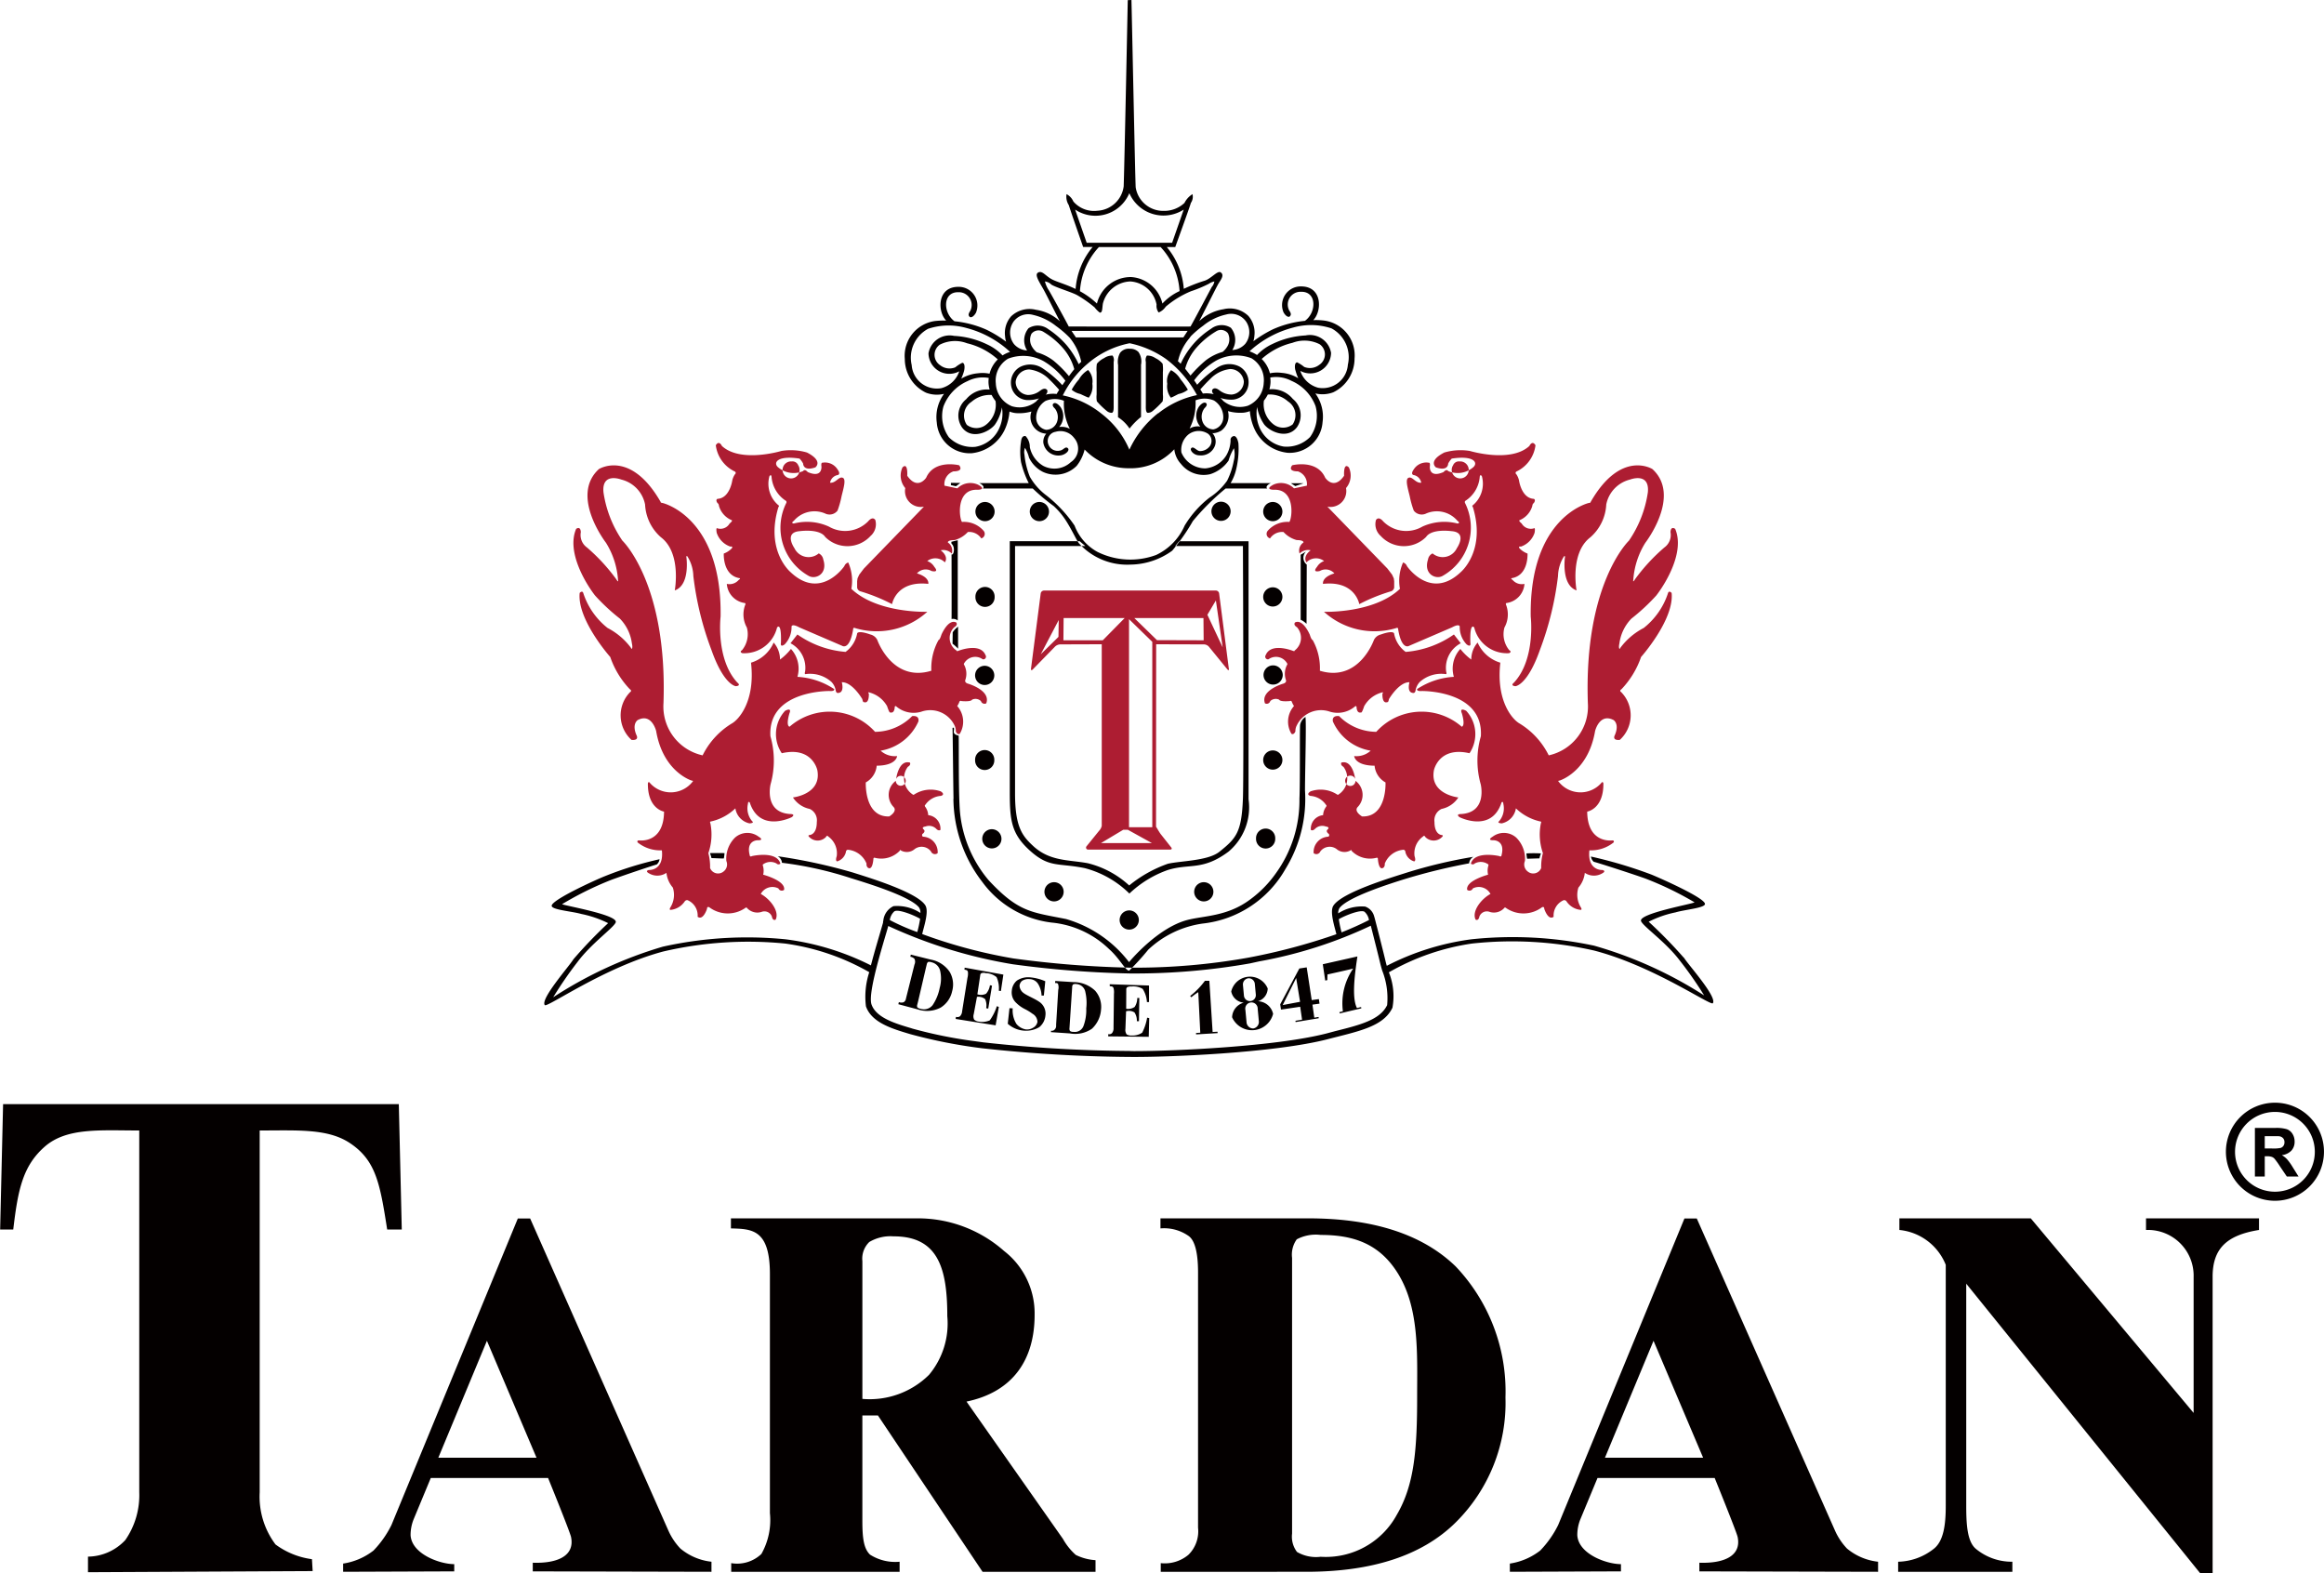
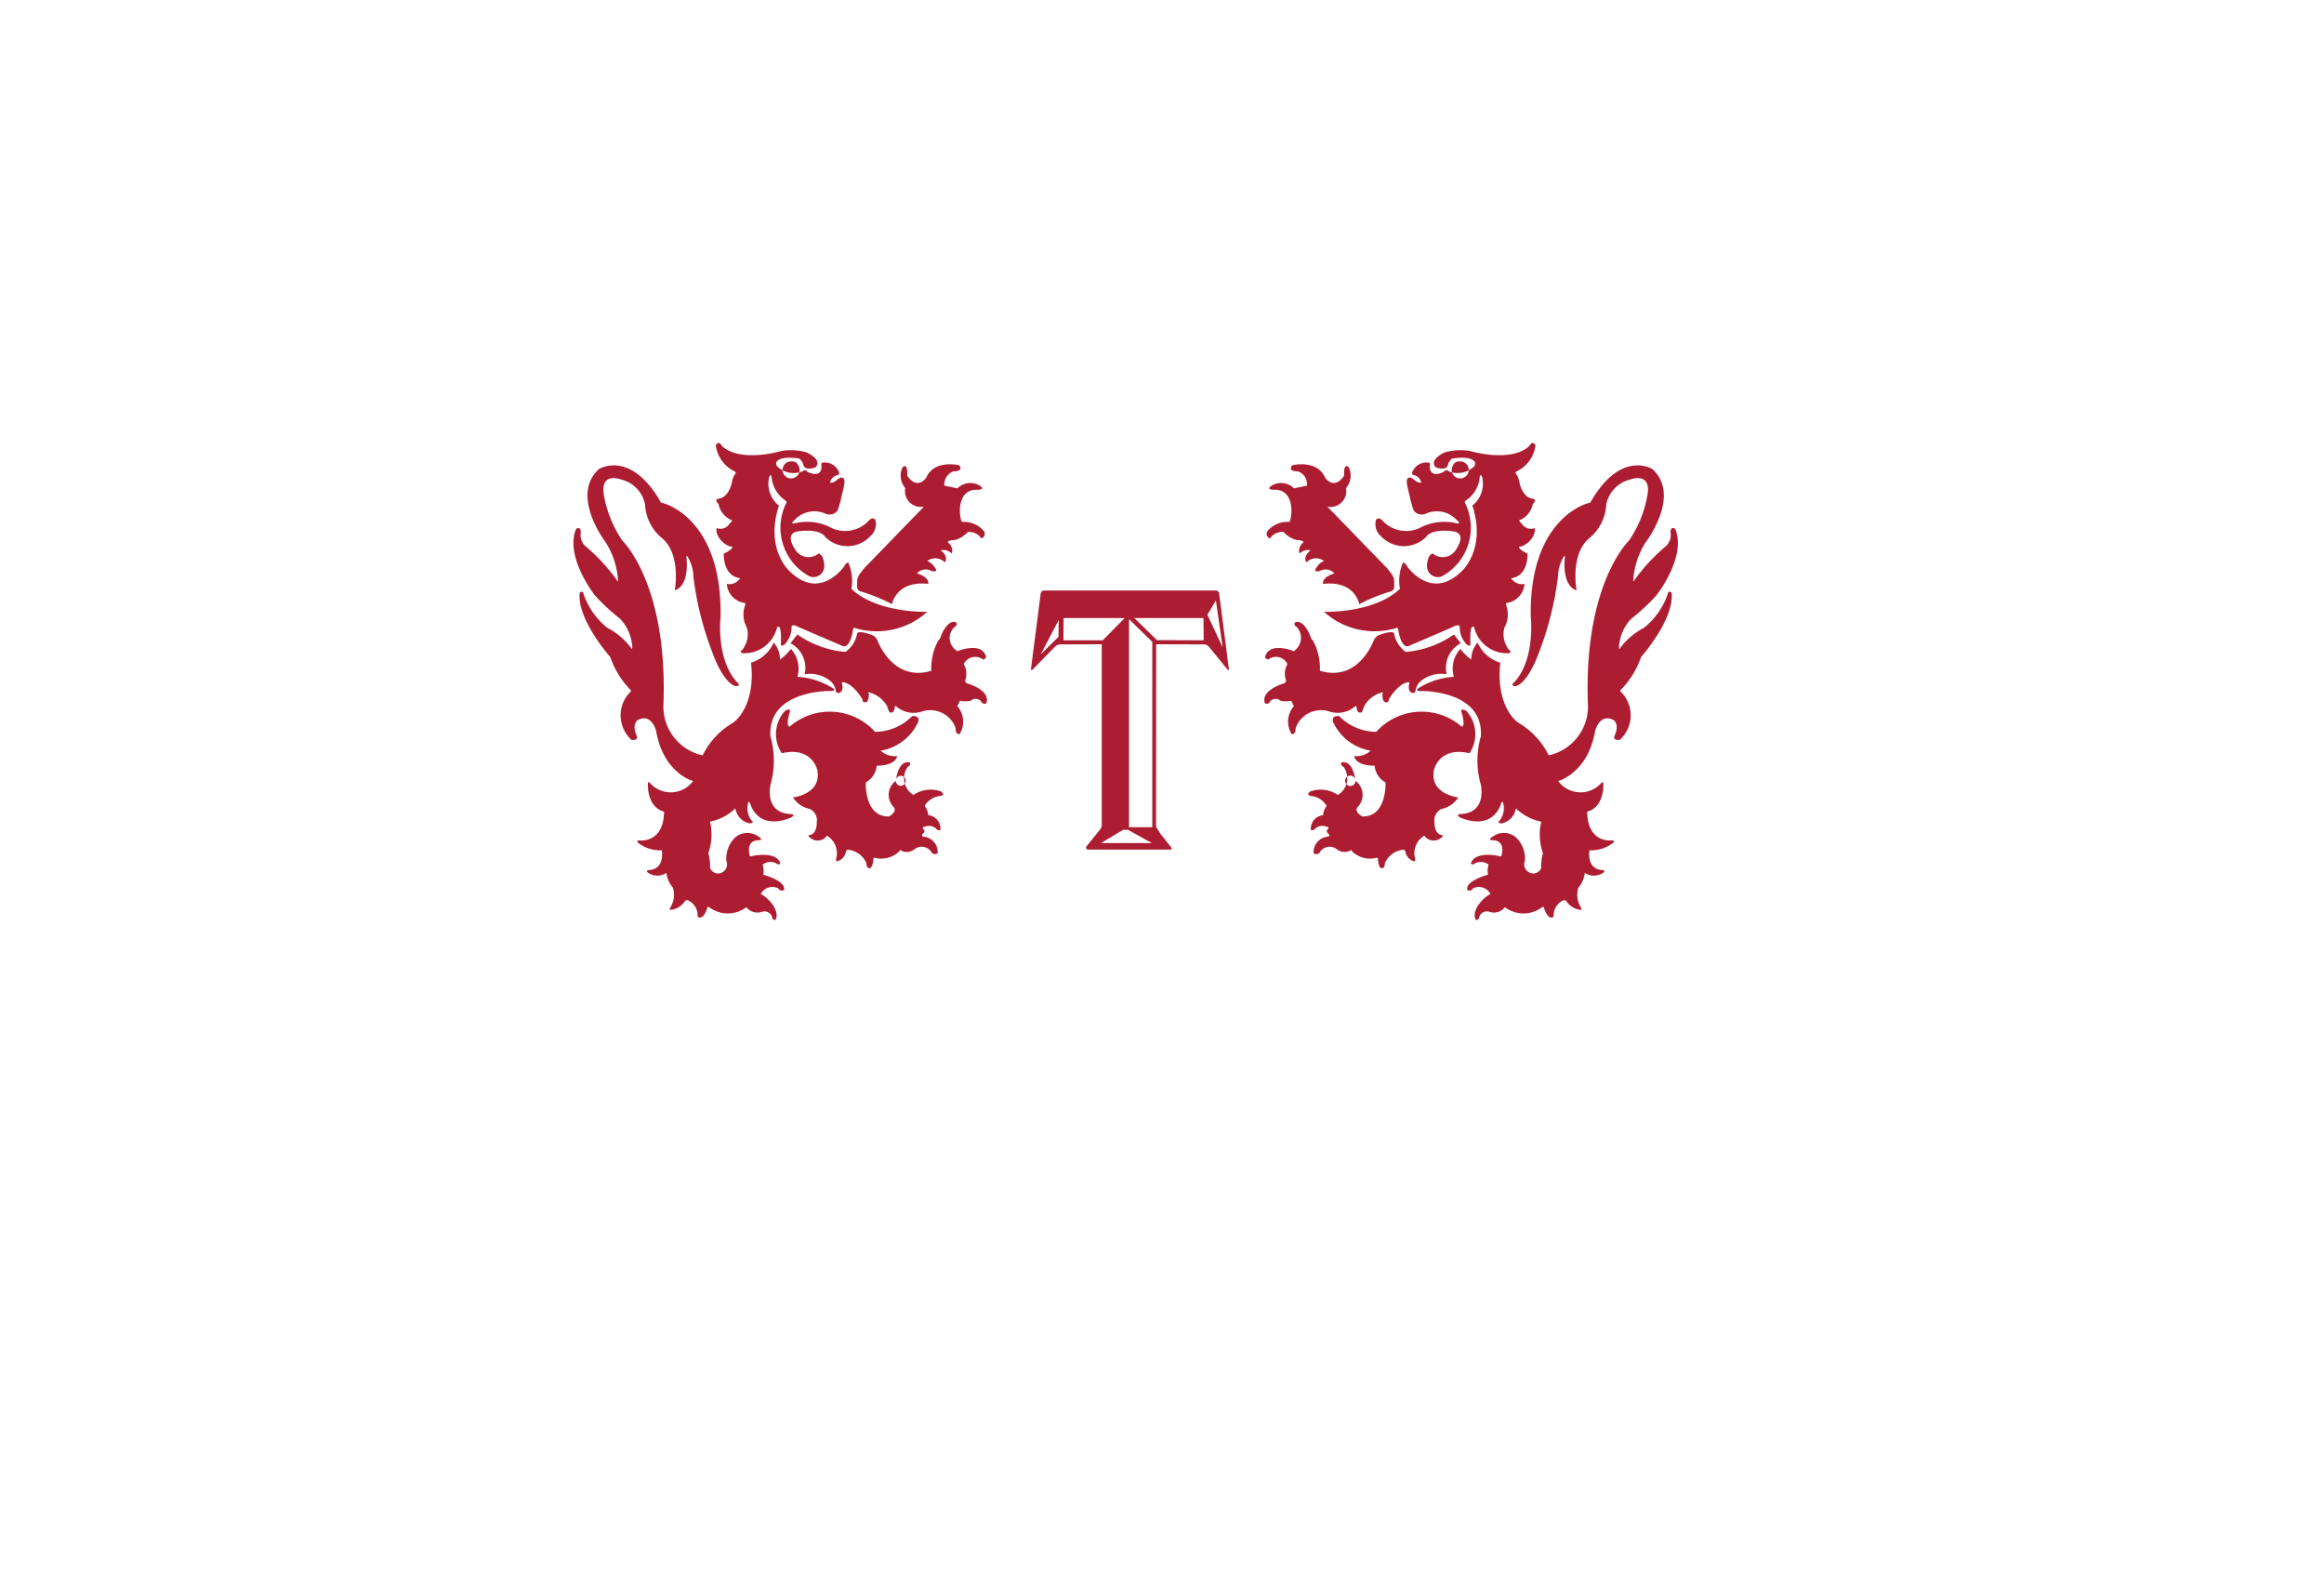
<svg xmlns="http://www.w3.org/2000/svg" id="logo_b02.svg" width="164" height="111" viewBox="0 0 164 111">
  <defs>
    <style>
      .cls-1 {
        fill: #040000;
      }

      .cls-1, .cls-2 {
        fill-rule: evenodd;
      }

      .cls-2 {
        fill: #ad1d32;
      }
    </style>
  </defs>
-   <path id="logo" class="cls-1" d="M347.783,1236.11a1.781,1.781,0,0,0-.643.66,4.189,4.189,0,0,0-.513.73,1.414,1.414,0,0,0,.605.3c0.138,0.06.476,0.23,0.6,0.26a1.313,1.313,0,0,0,.253-0.98,1.155,1.155,0,0,0-.3-0.97m1.731-1.02a1.013,1.013,0,0,0-.6.18,1.484,1.484,0,0,0-.512.4,2.534,2.534,0,0,0-.017.59v1.58a1.641,1.641,0,0,0,.017.48,5.712,5.712,0,0,0,.69.67,0.534,0.534,0,0,0,.356.14c0.166-.01.139-0.41,0.139-0.57v-3.03a0.543,0.543,0,0,0-.076-0.44m4.8,1.68a1.758,1.758,0,0,0-.674-0.65,1.139,1.139,0,0,0-.268.96,1.313,1.313,0,0,0,.253.98c0.12-.03.413-0.2,0.55-0.26a1.6,1.6,0,0,0,.652-0.3,5.716,5.716,0,0,0-.513-0.73m-1.266-1.1a1.48,1.48,0,0,0-.511-0.4,1.013,1.013,0,0,0-.6-0.18,0.542,0.542,0,0,0-.077.44v3.03c0,0.16-.026.56,0.14,0.57a0.534,0.534,0,0,0,.356-0.14,5.629,5.629,0,0,0,.689-0.67,1.6,1.6,0,0,0,.018-0.48v-1.58a2.518,2.518,0,0,0-.018-0.59m-1.522.06a1.174,1.174,0,0,0-.182-0.89,0.8,0.8,0,0,0-.6-0.23,0.77,0.77,0,0,0-.7.29,1.3,1.3,0,0,0-.138.86c0,0.23,0,3.64-.007,3.68a2.735,2.735,0,0,1,.815.8,4.847,4.847,0,0,1,.81-0.82c0-.26,0-3.41,0-3.69m12.928-3.11a4.89,4.89,0,0,0-.774-0.03c0.618-.62.665-2.38-0.857-2.38a1.317,1.317,0,0,0-1.24,1.83c0.183,0.32.379,0.36,0.448,0.28s0.122-.17-0.046-0.41a0.9,0.9,0,0,1,.85-1.32c1.1-.02,1.086,1.45.258,2.05a7.284,7.284,0,0,0-2.246.59,8.489,8.489,0,0,0-1.394.85,1.578,1.578,0,0,0,.074-0.39,1.792,1.792,0,0,0-.429-1.4,1.881,1.881,0,0,0-1.754-.47,3.21,3.21,0,0,0-1.687.82c-0.007.01-.015,0.01-0.023,0.02,0.331-.63,1.217-2.41,1.352-2.64,0.149-.25.451-0.6,0.164-0.8-0.229-.16-0.69.47-1.175,0.6a11.374,11.374,0,0,0-1.432.56,5.2,5.2,0,0,0-1.2-2.95h0.6c0.08-.23,1.045-2.88,1.1-3.11a0.77,0.77,0,0,0,.115-0.62,1.529,1.529,0,0,0-.567.62,2.087,2.087,0,0,1-1.477.56,1.96,1.96,0,0,1-1.964-1.66c-0.033-.39-0.276-12.43-0.3-13.22l-0.26.01s-0.224,11.23-.287,13.13a1.97,1.97,0,0,1-1.857,1.73,1.924,1.924,0,0,1-1.693-.65,1.079,1.079,0,0,0-.482-0.52,1.1,1.1,0,0,0,.161.78c0.057,0.22,1.01,2.95,1.01,2.95h0.667a5.24,5.24,0,0,0-1.2,2.96c-0.724-.35-1.375-0.51-1.708-0.7-0.432-.24-0.657-0.63-0.95-0.45-0.206.13-.023,0.47,0.329,1.07,0.234,0.4.763,1.5,1.22,2.36a3.131,3.131,0,0,0-1.687-.81,1.878,1.878,0,0,0-1.753.46,1.788,1.788,0,0,0-.429,1.4,1.576,1.576,0,0,0,.073.39,8.447,8.447,0,0,0-1.394-.85,7.285,7.285,0,0,0-2.245-.59c-0.828-.6-0.839-2.07.258-2.05a0.905,0.905,0,0,1,.85,1.32c-0.168.25-.115,0.33-0.046,0.41s0.264,0.04.448-.28a1.317,1.317,0,0,0-1.24-1.83c-1.523,0-1.475,1.77-.858,2.38a6.448,6.448,0,0,0-.773.03,2.477,2.477,0,0,0-2.148,2.68,2.64,2.64,0,0,0,1.5,2.38,2.144,2.144,0,0,0,1.269.08,2.768,2.768,0,0,0-.511,2.03,2.33,2.33,0,0,0,2.47,2.16,2.922,2.922,0,0,0,2.32-1.65,3.754,3.754,0,0,0,.34-1.29,1.71,1.71,0,0,0,.449.11,3.179,3.179,0,0,0,1.092-.11,0.052,0.052,0,0,1,0,.02,1.169,1.169,0,0,0,1.055,1.54,0.866,0.866,0,0,0-.208.64,1.073,1.073,0,0,0,1.286.88c0.333-.08.6-0.36,0.436-0.5-0.179-.15-0.3.15-0.574,0.18a0.694,0.694,0,0,1-.77-0.39,0.655,0.655,0,0,1,.483-0.94,1.208,1.208,0,0,1,1.309.43,1.143,1.143,0,0,1-.229,1.71,1.7,1.7,0,0,1-1.953.26,2.005,2.005,0,0,1-.942-1.32,1.114,1.114,0,0,0-.3-0.78c-0.321-.04-0.306.36-0.344,0.56a4.779,4.779,0,0,0,.023,1.27,6.638,6.638,0,0,0,.545,1.49h-3.5c0.126,0.04.425,0.24,0.264,0.38h3.518a14.218,14.218,0,0,0,1.482,1.24,5.268,5.268,0,0,1,.889,1.07c0.447,0.71.765,1.44,0.911,1.58a4.581,4.581,0,0,0,3.606,1.48,5.114,5.114,0,0,0,2.952-.98,13.973,13.973,0,0,0,1.459-2.09,16.871,16.871,0,0,1,2.313-2.3h2.935c-0.161-.14.138-0.34,0.264-0.38h-2.847a3.425,3.425,0,0,0,.391-0.97,6.114,6.114,0,0,0,.16-1.84c-0.075-.42-0.229-0.51-0.3-0.51a0.265,0.265,0,0,0-.253.31,2.237,2.237,0,0,1-.3,1.05,1.938,1.938,0,0,1-1.47.92,1.826,1.826,0,0,1-1.7-1.12,1.4,1.4,0,0,1,.506-1.28,1.194,1.194,0,0,1,1.378-.04,0.638,0.638,0,0,1,.034.97,0.863,0.863,0,0,1-.608.25c-0.23,0-.46-0.39-0.621-0.2-0.114.14,0.184,0.5,0.575,0.5a1.048,1.048,0,0,0,1.1-.67,0.883,0.883,0,0,0-.19-0.91c0.021,0.01.04,0.01,0.061,0.02a1.321,1.321,0,0,0,.572-0.18,1.305,1.305,0,0,0,.483-1.36c0-.01,0-0.01,0-0.02a3.175,3.175,0,0,0,1.092.11,1.7,1.7,0,0,0,.448-0.11,3.835,3.835,0,0,0,.34,1.29,2.922,2.922,0,0,0,2.321,1.65,2.329,2.329,0,0,0,2.469-2.16,2.768,2.768,0,0,0-.51-2.03,2.141,2.141,0,0,0,1.268-.08,2.639,2.639,0,0,0,1.5-2.38,2.477,2.477,0,0,0-2.148-2.68m-8.519.35a3.908,3.908,0,0,1,1.616-.78,1.284,1.284,0,0,1,1.409.52,1.335,1.335,0,0,1-.069,1.55,1.319,1.319,0,0,1-.817.43c-0.036,0-.069.01-0.1,0.01a1.339,1.339,0,0,0-.1-1.57,1.212,1.212,0,0,0-1.4.07,5.79,5.79,0,0,0-2.144,2.47,1.949,1.949,0,0,0-.176-0.17v0.02a0.039,0.039,0,0,0-.015-0.02,3.779,3.779,0,0,1,.789-1.61c0.047-.06.088-0.12,0.125-0.17a7.122,7.122,0,0,1,.884-0.75m1.685,1.48a1.421,1.421,0,0,1-.329.38,3.571,3.571,0,0,0-1.18.59,8.62,8.62,0,0,0-1.088,1.08c-0.125-.16-0.253-0.33-0.377-0.48a3.729,3.729,0,0,1,.845-1.54,5.732,5.732,0,0,1,1.325-1.09,0.632,0.632,0,0,1,.85.13,0.962,0.962,0,0,1-.046.93m-10.681-.64-0.31-.46h8.19l-0.3.46h-7.581Zm0.758-6.68-0.815-2.34a2.589,2.589,0,0,0,3.825-1.16,2.63,2.63,0,0,0,3.836,1.16l-0.816,2.34H347.7Zm0.858,0.3H352.9a5.032,5.032,0,0,1,1.34,3.11,3.793,3.793,0,0,0-1.211.88,2.425,2.425,0,0,0-2.2-1.87,2.453,2.453,0,0,0-2.42,1.87,5.67,5.67,0,0,0-1.2-.87,5.051,5.051,0,0,1,1.342-3.12m-3.507,3.1a2.089,2.089,0,0,1-.307-0.67,0.749,0.749,0,0,1,.452.22c0.33,0.21,1.458.54,1.83,0.75a8.49,8.49,0,0,1,1.225.86,1.907,1.907,0,0,0,.368.37c0.191,0.01.161-.27,0.215-0.63a2.066,2.066,0,0,1,1.937-1.57,2.01,2.01,0,0,1,1.853,1.63,0.773,0.773,0,0,0,.146.56,1.1,1.1,0,0,0,.5-0.41,6.694,6.694,0,0,1,1.784-1.09,8.887,8.887,0,0,0,1.248-.52,1.125,1.125,0,0,1,.4-0.17,0.774,0.774,0,0,1-.183.39c-0.031.06-1.363,2.57-1.5,2.79-0.016.01-8.592,0-8.592,0-0.214-.43-1.225-2.25-1.378-2.51m-2.55,2.21a1.284,1.284,0,0,1,1.409-.52,4.042,4.042,0,0,1,1.616.78,7.056,7.056,0,0,1,.967.83,3.939,3.939,0,0,1,.817,1.7,2.091,2.091,0,0,0-.177.17,6.212,6.212,0,0,0-.842-1.33,6.313,6.313,0,0,0-1.3-1.14,1.228,1.228,0,0,0-1.4-.07,1.338,1.338,0,0,0-.1,1.57c-0.035,0-.067-0.01-0.1-0.01a1.319,1.319,0,0,1-.817-0.43,1.334,1.334,0,0,1-.069-1.55m4.314,3.31c-0.125.15-.252,0.32-0.377,0.49a8.053,8.053,0,0,0-1.089-1.09,3.564,3.564,0,0,0-1.179-.59,1.421,1.421,0,0,1-.329-0.38,0.96,0.96,0,0,1-.046-0.93,0.642,0.642,0,0,1,.85-0.13,5.753,5.753,0,0,1,1.325,1.09,3.794,3.794,0,0,1,.845,1.54m-9.383,1.34a1.782,1.782,0,0,1-2.091-1.63,2.311,2.311,0,0,1,1.16-2.56,4.587,4.587,0,0,1,2.688-.06,7.172,7.172,0,0,1,3.094,1.69,2.163,2.163,0,0,0-.531.25,3.523,3.523,0,0,0-1.093-.78,6.064,6.064,0,0,0-2.332-.6,1.513,1.513,0,0,0-1.8,1.23,1.47,1.47,0,0,0,2.171,1.27,1.82,1.82,0,0,1-1.263,1.19m3.405-1.02a2.44,2.44,0,0,0-.821-0.03,2.745,2.745,0,0,0-1.181.38,3.781,3.781,0,0,0,.2-0.55c0.068-.29.034-0.57-0.127-0.57a2.522,2.522,0,0,0-.494.32,1.07,1.07,0,0,1-1.068-.15,0.877,0.877,0,0,1-.023-1.45,2.369,2.369,0,0,1,1.918-.1,4.974,4.974,0,0,1,2.173,1.14,2.157,2.157,0,0,0-.582,1.01m-0.235,3.59a1.107,1.107,0,0,1-1.367.02,1.162,1.162,0,0,1,.333-1.63,1.978,1.978,0,0,1,1.416-.48,2.607,2.607,0,0,0,.277.43,1.787,1.787,0,0,1-.659,1.66m0.987,0.09a2.255,2.255,0,0,1-1.757,1.48,2.321,2.321,0,0,1-1.86-.67,2.559,2.559,0,0,1-.391-2.17,3.182,3.182,0,0,1,1.711-1.8,2.341,2.341,0,0,1,1.49-.22,2.064,2.064,0,0,0-.02.29,2.133,2.133,0,0,0,.081.53,1.9,1.9,0,0,0-1.654.68,1.479,1.479,0,0,0-.287,2c0.678,0.89,1.906.31,2.309-.2a3.05,3.05,0,0,0,.5-1.22,2.47,2.47,0,0,1-.12,1.3m0.789-1.4a1.814,1.814,0,0,1-1.1-1.6,1.791,1.791,0,0,1,.865-1.74,2.975,2.975,0,0,1,2.5.17,5.188,5.188,0,0,1,1.545,1.39c-0.075.1-.147,0.21-0.215,0.31a7.779,7.779,0,0,0-1.376-1.18,1.573,1.573,0,0,0-1.6-.11,1.256,1.256,0,0,0-.651,1.19,1.211,1.211,0,0,0,1.126,1.15,2.457,2.457,0,0,0,.862-0.12,1.747,1.747,0,0,0-.2.21,1.853,1.853,0,0,1-1.767.33m2.55-1.1c-0.061-.1-0.2-0.21-0.5.01a1.388,1.388,0,0,1-.881.31,0.934,0.934,0,0,1-.858-0.92,0.974,0.974,0,0,1,.958-0.88,2.363,2.363,0,0,1,1.424.71c0.272,0.26.542,0.56,0.69,0.73-0.073.11-.134,0.21-0.181,0.29a2.153,2.153,0,0,0-.781.05,0.3,0.3,0,0,0,.126-0.3m1.406,2.63a1.312,1.312,0,0,0-.574-0.05,1.052,1.052,0,0,0,.24-0.43,1.156,1.156,0,0,0-.13-0.96c-0.23-.3-0.414-0.34-0.505-0.27s-0.085.19,0.1,0.36a1,1,0,0,1,.146.94,0.836,0.836,0,0,1-.766.56,0.867,0.867,0,0,1-.705-0.84,1.394,1.394,0,0,1,.659-1.2,1.718,1.718,0,0,1,1.3-.01,3.927,3.927,0,0,0,.417,1.98,1.671,1.671,0,0,0-.183-0.08m8.028,2.56a2.036,2.036,0,0,0,2.056.72,2.478,2.478,0,0,0,1.3-.96,3.455,3.455,0,0,1,.379-0.87,1.789,1.789,0,0,1-.011.88,5.325,5.325,0,0,1-.471,1.41,4.563,4.563,0,0,1-1.252,1.2,7.263,7.263,0,0,0-1.746,1.97,4.1,4.1,0,0,1-2.01,2.07,5.233,5.233,0,0,1-4.147-.22,3.544,3.544,0,0,1-1.608-1.85,9.437,9.437,0,0,0-1.975-2.12,4.3,4.3,0,0,1-1.183-1.33,5.634,5.634,0,0,1-.38-1.56,0.879,0.879,0,0,1,.035-0.48,2.456,2.456,0,0,1,.287.69,2.169,2.169,0,0,0,.965,1,2.105,2.105,0,0,0,2.4-.42,3.019,3.019,0,0,0,.559-1.15,4.265,4.265,0,0,0,3.081,1.32,4.21,4.21,0,0,0,3.248-1.34,1.786,1.786,0,0,0,.474,1.04m-1.623-3.58a7.021,7.021,0,0,0-2.022,2.57,6.281,6.281,0,0,0-1.983-2.55A6.437,6.437,0,0,0,346,1237.9a7.016,7.016,0,0,1,1.777-2.26,6.459,6.459,0,0,1,2.94-1.42,6.925,6.925,0,0,1,2.55,1.1,7.774,7.774,0,0,1,2.2,2.56,6.486,6.486,0,0,0-2.726,1.28m3.881,1.14a0.836,0.836,0,0,1-.766-0.56,0.993,0.993,0,0,1,.146-0.94c0.183-.17.191-0.29,0.1-0.36s-0.276-.03-0.506.27a1.16,1.16,0,0,0-.13.96,1.063,1.063,0,0,0,.24.43,1.173,1.173,0,0,0-.573.05l-0.183.08a3.927,3.927,0,0,0,.417-1.98,1.718,1.718,0,0,1,1.3.01,1.391,1.391,0,0,1,.658,1.2,0.867,0.867,0,0,1-.7.84m0.042-2.48a2.155,2.155,0,0,0-.781-0.05c-0.048-.08-0.109-0.18-0.182-0.29,0.149-.17.419-0.47,0.691-0.73a2.309,2.309,0,0,1,1.424-.71,0.973,0.973,0,0,1,.957.88,0.933,0.933,0,0,1-.857.92,1.388,1.388,0,0,1-.881-0.31c-0.3-.22-0.436-0.11-0.5-0.01a0.3,0.3,0,0,0,.127.3m2.423,0.8a1.851,1.851,0,0,1-1.766-.33,1.747,1.747,0,0,0-.2-0.21,2.45,2.45,0,0,0,.861.12,1.211,1.211,0,0,0,1.126-1.15,1.256,1.256,0,0,0-.651-1.19,1.571,1.571,0,0,0-1.6.11,7.354,7.354,0,0,0-1.376,1.18c-0.068-.1-0.14-0.21-0.215-0.31a5.188,5.188,0,0,1,1.545-1.39,2.972,2.972,0,0,1,2.5-.17,1.792,1.792,0,0,1,.866,1.74,1.825,1.825,0,0,1-1.1,1.6m3.339-2.49a3.422,3.422,0,0,0,.2.56,2.613,2.613,0,0,0-1.18-.38,2.446,2.446,0,0,0-.822.03,2.147,2.147,0,0,0-.581-1.01,4.97,4.97,0,0,1,2.172-1.14,2.369,2.369,0,0,1,1.918.1,0.877,0.877,0,0,1-.022,1.45,1.072,1.072,0,0,1-1.069.15,2.492,2.492,0,0,0-.494-0.32c-0.16,0-.195.28-0.126,0.56m-1.945,1.71a1.936,1.936,0,0,1,1.417.48,1.163,1.163,0,0,1,.333,1.63,1.106,1.106,0,0,1-1.367-.02,1.8,1.8,0,0,1-.66-1.66,2.544,2.544,0,0,0,.277-0.43m3.371,0.83a2.559,2.559,0,0,1-.391,2.17,2.325,2.325,0,0,1-1.861.67,2.258,2.258,0,0,1-1.757-1.48,2.5,2.5,0,0,1-.119-1.31,3.074,3.074,0,0,0,.5,1.23c0.4,0.51,1.631,1.08,2.309.2a1.481,1.481,0,0,0-.287-2,1.9,1.9,0,0,0-1.654-.68,2.159,2.159,0,0,0,.08-0.53,2.517,2.517,0,0,0-.019-0.3,2.3,2.3,0,0,1,1.489.23,3.155,3.155,0,0,1,1.712,1.8m0.182-1.31a1.824,1.824,0,0,1-1.264-1.19,1.471,1.471,0,0,0,2.172-1.27,1.514,1.514,0,0,0-1.8-1.23,6.068,6.068,0,0,0-2.332.6,3.528,3.528,0,0,0-1.092.78,2.64,2.64,0,0,0-.531-0.26,7.234,7.234,0,0,1,3.094-1.68,4.587,4.587,0,0,1,2.688.06,2.309,2.309,0,0,1,1.159,2.56,1.782,1.782,0,0,1-2.09,1.63m-13.33,35.69a7,7,0,0,0-3.14-1.79c-1.855-.38-2.481-0.01-3.813-1.18-1.382-1.22-1.486-2.17-1.486-4.23v-17.66h4.932l0.4,0.34H342.63V1266c0,2.32.5,2.97,1.241,3.66,1.186,1.13,2.542,1,3.889,1.25a6.668,6.668,0,0,1,2.925,1.57,9.043,9.043,0,0,1,2.726-1.53c0.9-.21,2.819-0.2,3.63-0.84,1.2-.96,1.578-1.37,1.67-3.77,0.069-1.81,0-17.81,0-17.81h-4.778l0.275-.34h4.9v18.21a4.08,4.08,0,0,1-1.409,3.69c-1.838,1.37-2.742.82-4.289,1.3a7.583,7.583,0,0,0-2.71,1.66m-12.42-6.69a9.75,9.75,0,0,0,2.044,5.88,7.1,7.1,0,0,0,4.893,2.86,6.753,6.753,0,0,1,4.059,1.88c0.735,0.65,1.163,1.54,1.409,1.51a18.366,18.366,0,0,0,1.347-1.48,7.015,7.015,0,0,1,3.829-1.84,7.668,7.668,0,0,0,5.85-3.85,9.43,9.43,0,0,0,1.379-5.56c0.01-1.7.1-4.68,0.034-5.17a0.846,0.846,0,0,0-.379.57c-0.031.47,0.007,4.12-.046,5.2a8.769,8.769,0,0,1-1.677,5.28,7.957,7.957,0,0,1-1.815,1.84c-1.608,1.2-3.265,1.13-4.433,1.44-2.137.57-4.1,2.97-4.1,2.97a8.63,8.63,0,0,0-4.441-3.04c-2.458-.49-3.354-0.47-5.467-2.74a8.72,8.72,0,0,1-2.022-4.81c-0.114-1.27-.071-4.81-0.092-5.39-0.494-.12-0.3-0.3-0.333-0.52-0.011-.07-0.086-0.03-0.1-0.03,0.011,0.4.052,4.22,0.069,5m-0.184-22.29v0.16l0.356,0.08,0.31-.23Zm0.034,4.16,0.448-.11v5.66a0.546,0.546,0,0,0-.437-0.1c0.012,0,0-4.56,0-4.56,0.161,0.09.276-.54,0-0.75a0.6,0.6,0,0,1-.011-0.14m0.471,5.99v1.55a3.129,3.129,0,0,0-.39-0.35l0.011-.8a1.517,1.517,0,0,1,.379-0.4M362.1,1244.1h0.888l-0.581.2Zm1.1,9.92a1.525,1.525,0,0,0-.414-0.29v-4.59c0.184-.09.291-0.18,0.368-0.21a0.608,0.608,0,0,0,.061.91Zm-22.011-7.92a0.678,0.678,0,1,1-.677-0.68,0.682,0.682,0,0,1,.677.68m0,6.02a0.678,0.678,0,1,1-1.355,0,0.678,0.678,0,1,1,1.355,0m-0.023,5.54a0.678,0.678,0,1,1-.677-0.68,0.682,0.682,0,0,1,.677.68m0,5.97a0.678,0.678,0,1,1-1.355,0,0.678,0.678,0,1,1,1.355,0m0.506,5.56a0.678,0.678,0,1,1-.678-0.68,0.685,0.685,0,0,1,.678.68m4.388,3.74a0.678,0.678,0,1,1-.678-0.68,0.676,0.676,0,0,1,.678.68m5.306,1.99a0.678,0.678,0,1,1-.677-0.68,0.682,0.682,0,0,1,.677.68m5.261-1.99a0.678,0.678,0,1,1-.678-0.68,0.676,0.676,0,0,1,.678.68m4.364-3.76a0.678,0.678,0,1,1-1.355,0,0.678,0.678,0,1,1,1.355,0m0.506-5.54a0.678,0.678,0,1,1-1.356,0,0.678,0.678,0,1,1,1.356,0m0.023-5.99a0.678,0.678,0,1,1-.678-0.69,0.683,0.683,0,0,1,.678.69m-0.023-5.52a0.678,0.678,0,1,1-1.356,0,0.678,0.678,0,1,1,1.356,0m0-6.02a0.678,0.678,0,1,1-.678-0.68,0.682,0.682,0,0,1,.678.68m-3.653-.02a0.678,0.678,0,1,1-.677-0.68,0.682,0.682,0,0,1,.677.68m-12.818.02a0.678,0.678,0,1,1-.678-0.68,0.683,0.683,0,0,1,.678.68M321.1,1270.2c0.23-.01.735-0.01,1.026,0a2.67,2.67,0,0,1-.046.37c-0.046.02-.673-0.02-0.873-0.02a2.145,2.145,0,0,0-.107-0.35m58.644,0.02a8.779,8.779,0,0,0-1.027,0,3.116,3.116,0,0,0,.046.37c0.046,0.01.674-.02,0.873-0.02a1.854,1.854,0,0,1,.108-0.35m10.071,7.35a33.189,33.189,0,0,0-2.471-2.53,7.459,7.459,0,0,1,1.894-.66c0.663-.2,2.1-0.31,2.078-0.6-0.025-.43-3.169-1.82-3.784-2.07a31.52,31.52,0,0,0-4.263-1.27,0.614,0.614,0,0,0,.2.37c0.2,0.04,2.684.84,3.636,1.18a23.075,23.075,0,0,1,3.474,1.68c-0.06.1-3.991,0.79-3.772,1.33,0.154,0.38,1.742,1.47,2.717,2.76a26.969,26.969,0,0,1,1.735,2.48,29.176,29.176,0,0,0-7.761-3.51,27.622,27.622,0,0,0-8.673-.45,18.232,18.232,0,0,0-5.962,1.87c-0.03-.1-0.056-0.2-0.074-0.27-0.122-.53-0.612-2.46-0.8-3.17h-0.006a0.993,0.993,0,0,0-.648-0.74,3.069,3.069,0,0,0-1.9.48,0.655,0.655,0,0,1,.1-0.39c0.621-.77,3.455-1.68,4.728-2.07a41.611,41.611,0,0,1,4.41-1.07,0.579,0.579,0,0,1,.3-0.46,34.467,34.467,0,0,0-4.782,1.14c-0.758.25-4.49,1.34-5.1,2.31-0.275.43,0.118,1.57,0.214,2.01a42.886,42.886,0,0,1-6.19,1.65,45.449,45.449,0,0,1-8.424.71,71.628,71.628,0,0,1-8.178-.65,35.918,35.918,0,0,1-6.434-1.72c0.089-.44.5-1.59,0.217-2.03-0.61-.97-4.342-2.06-5.1-2.31a38.471,38.471,0,0,0-5.315-1.15,0.574,0.574,0,0,1,.3.46,25.672,25.672,0,0,1,4.878,1.09c1.273,0.39,4.172,1.29,4.793,2.06a0.655,0.655,0,0,1,.1.39,3.012,3.012,0,0,0-1.9-.48,1.27,1.27,0,0,0-.72,1.04,0.254,0.254,0,0,0-.016.12c-0.225.8-.579,1.94-0.857,3.02a18.526,18.526,0,0,0-6.018-1.84,27.438,27.438,0,0,0-8.669.52,29.294,29.294,0,0,0-7.734,3.57,27.788,27.788,0,0,1,1.716-2.49c0.965-1.3,2.544-2.41,2.695-2.79,0.215-.54-3.722-1.2-3.783-1.29a23.276,23.276,0,0,1,3.461-1.71c0.95-.35,3.018-1.04,3.216-1.09a0.607,0.607,0,0,0,.2-0.37,24.817,24.817,0,0,0-3.844,1.19c-0.613.24-3.745,1.66-3.768,2.09-0.015.29,1.418,0.39,2.083,0.58a7.625,7.625,0,0,1,1.9.65,31.956,31.956,0,0,0-2.45,2.55c-0.3.5-2.338,2.79-2.022,3.23,0.153,0.22,4.164-2.66,8.362-3.78a26.4,26.4,0,0,1,8.607-.56,16.422,16.422,0,0,1,5.931,2.02,5.56,5.56,0,0,0-.234,2.41c0.409,1.17,1.883,1.59,3.155,1.97a36.166,36.166,0,0,0,5.054.99,101.607,101.607,0,0,0,10.383.61c2.573,0.03,10.23-.27,14.029-1.26,2.127-.55,3.893-0.87,4.533-2.21a4.507,4.507,0,0,0-.252-2.5,16.557,16.557,0,0,1,5.861-2.03,26.181,26.181,0,0,1,8.611.49c4.207,1.09,8.24,3.93,8.391,3.72,0.313-.45-1.743-2.72-2.046-3.22m-24.35-2.71c0.483-.28,1.607-0.72,1.829-0.51a1.008,1.008,0,0,1,.3.57c-0.649.33-1.3,0.62-1.935,0.87a7.956,7.956,0,0,1-.193-0.93m-31.378-.54c0.222-.21,1.346.23,1.83,0.51a7.772,7.772,0,0,1-.2.94,14.9,14.9,0,0,1-1.939-.85,1.038,1.038,0,0,1,.307-0.6m34.787,6.61c-0.5,1.03-1.894,1.39-3.666,1.83l-0.595.16c-3.609.93-10.816,1.25-13.549,1.25h0c-0.133,0-.255,0-0.368-0.01a99.268,99.268,0,0,1-10.326-.61l-0.579-.08a31.869,31.869,0,0,1-4.418-.89l-0.089-.03c-1.155-.34-2.464-0.74-2.793-1.67-0.241-.69.509-3.24,0.957-4.77,0.081-.27.158-0.53,0.225-0.77a34.218,34.218,0,0,0,8.778,2.7,71.3,71.3,0,0,0,8.239.65,46.891,46.891,0,0,0,8.512-.71l0.634-.14a31.352,31.352,0,0,0,7.888-2.52c0.227,0.89.567,2.24,0.663,2.65,0.03,0.13.082,0.31,0.143,0.52a5.289,5.289,0,0,1,.346,2.44M425.8,1309.7v-9.59a3.228,3.228,0,0,0-3.36-3.32v-0.82h7.973v0.82c-2.3.37-3.279,1.33-3.273,3.32V1321h-0.887l-16.5-20.42v15.67c0,1.28.063,2.53,0.68,3.04a3.968,3.968,0,0,0,2.576.91v0.71h-8.06v-0.71a4.177,4.177,0,0,0,2.472-.88c0.741-.54.887-1.74,0.887-3.07v-17a3.935,3.935,0,0,0-3.272-2.46v-0.82h9.272Zm-35.933-13.72h0.871l9.749,22.01a4.456,4.456,0,0,0,.852,1.28,4.126,4.126,0,0,0,2.193.93v0.71l-12.611-.03v-0.61c1.754,0.06,2.98-.49,2.7-1.82-0.083-.38-1.619-4.16-1.619-4.16h-8.269l-1.2,2.89a2.966,2.966,0,0,0-.226,1.15c0.08,1.32,2.048,2.04,3.081,2.04v0.51l-7.841.03v-0.58a4.6,4.6,0,0,0,2.144-.92,7.153,7.153,0,0,0,1.266-1.8Zm-5.609,16.88h6.928l-3.5-8.25ZM352.9,1295.97h10.411q6.911,0,10.411,3.39a12.8,12.8,0,0,1,3.516,9.25,11.875,11.875,0,0,1-3.516,8.82q-3.517,3.48-10.551,3.48H352.912v-0.61a2.6,2.6,0,0,0,1.953-.59,2.319,2.319,0,0,0,.679-1.91v-18q0-2.16-.7-2.61a3,3,0,0,0-1.953-.51v-0.71Zm9.279,20.45v1.8a1.78,1.78,0,0,0,.348,1.29,2.669,2.669,0,0,0,1.671.34,5.7,5.7,0,0,0,5.376-2.97c1.24-2.12,1.431-4.61,1.431-8.34,0-3.08.177-6.38-1.477-8.87-1.293-1.95-3.09-2.53-5.33-2.53a2.865,2.865,0,0,0-1.688.31,1.852,1.852,0,0,0-.331,1.31v17.66ZM322.6,1320.3a2.484,2.484,0,0,0,2.131-.65,4.857,4.857,0,0,0,.6-2.88V1299.9c0-3.18-1.291-3.18-2.751-3.22v-0.71h13.179a9.167,9.167,0,0,1,6.093,2.3,5.575,5.575,0,0,1,2.159,4.51c0,3.13-1.5,5.43-4.806,6.12l6.806,9.69a4.355,4.355,0,0,0,.906,1.13,3.66,3.66,0,0,0,1.392.37v0.82h-7.972l-7.382-11.03h-1.1v7.41c0,1.22.09,1.98,0.543,2.41a3.3,3.3,0,0,0,2.086.5v0.71H322.6v-0.61Zm9.261-11.59a5.953,5.953,0,0,0,4.7-1.7,5.646,5.646,0,0,0,1.288-4.14c0-3.33-.622-5.64-3.8-5.63a2.916,2.916,0,0,0-1.706.4,1.637,1.637,0,0,0-.487,1.35v9.72Zm-24.319-12.73h0.87l9.749,22.01a4.481,4.481,0,0,0,.853,1.28,4.123,4.123,0,0,0,2.193.93v0.71l-12.611-.03v-0.61c1.754,0.06,2.979-.49,2.7-1.82-0.081-.38-1.619-4.16-1.619-4.16H301.4l-1.2,2.89a2.966,2.966,0,0,0-.226,1.15c0.079,1.32,2.048,2.04,3.081,2.04v0.51l-7.841.03v-0.58a4.6,4.6,0,0,0,2.144-.92,7.153,7.153,0,0,0,1.266-1.8Zm-5.61,16.88h6.929l-3.5-8.25Zm-30.922-16.1,0.208-8.85h27.925l0.209,8.85h-1.029c-0.5-3.19-.776-4.86-2.614-6.09-1.568-1.05-3.677-.9-6.383-0.9v25.53a5.615,5.615,0,0,0,1.115,3.68,5.534,5.534,0,0,0,2.573,1.04l0.049,0.84-15.854.08v-1.1a3.646,3.646,0,0,0,2.634-1.17,5.554,5.554,0,0,0,.984-3.37v-25.53c-2.769,0-5.126-.22-6.681,1.15s-1.884,3.07-2.211,5.84h-0.925Zm78.3-17.31,2.774,0.09,0,1.17h-0.148a1.906,1.906,0,0,0-.3-0.93,1.269,1.269,0,0,0-.787-0.17,0.61,0.61,0,0,0-.306.05,0.2,0.2,0,0,0-.064.17l-0.007,1.35a0.808,0.808,0,0,0,.6-0.13,1.16,1.16,0,0,0,.184-0.63H351.4l-0.026,1.64h-0.148a1.034,1.034,0,0,0-.168-0.62,0.726,0.726,0,0,0-.593-0.08l-0.046,1.24a0.544,0.544,0,0,0,.088.39,0.6,0.6,0,0,0,.357.08,1.242,1.242,0,0,0,.737-0.2,3.6,3.6,0,0,0,.35-1.06l0.148,0.03-0.035,1.32-2.858-.03,0-.16a0.266,0.266,0,0,0,.274-0.08,0.542,0.542,0,0,0,.1-0.36l0.029-2.4a1.16,1.16,0,0,0-.029-0.41c-0.043-.09-0.067-0.12-0.266-0.13Zm-14.036-2.09,1.406,0.35a2.063,2.063,0,0,1,1.332.86,1.752,1.752,0,0,1,.177,1.38,1.8,1.8,0,0,1-.809,1.15,2.068,2.068,0,0,1-1.6.13l-1.385-.37,0.037-.15a0.473,0.473,0,0,0,.334.01,0.338,0.338,0,0,0,.164-0.25l0.022-.09,0.581-2.32a0.477,0.477,0,0,0,0-.4,0.505,0.505,0,0,0-.292-0.15Zm0.524,3.26-0.065.26a0.281,0.281,0,0,0,0,.2,0.391,0.391,0,0,0,.222.1,0.781,0.781,0,0,0,.855-0.25,3.288,3.288,0,0,0,.5-1.21,2.46,2.46,0,0,0,.036-1.21,0.808,0.808,0,0,0-.608-0.61,0.455,0.455,0,0,0-.248-0.02,0.3,0.3,0,0,0-.093.18l-0.054.22Zm6.44,0.52,0.227,0.01a1.814,1.814,0,0,0,.261,1.1,1.1,1.1,0,0,0,.673.39,0.806,0.806,0,0,0,.484-0.11,0.6,0.6,0,0,0,.328-0.42,0.682,0.682,0,0,0-.356-0.58,3.53,3.53,0,0,0-.537-0.33,2.372,2.372,0,0,1-.6-0.43,0.991,0.991,0,0,1-.317-0.86,1.025,1.025,0,0,1,.363-0.72,1.449,1.449,0,0,1,.882-0.23,3.446,3.446,0,0,1,1.117.28l-0.1,1.01H344.5a1.669,1.669,0,0,0-.237-0.81,0.719,0.719,0,0,0-.605-0.35,0.822,0.822,0,0,0-.53.12,0.515,0.515,0,0,0-.182.34,0.685,0.685,0,0,0,.3.53c0.254,0.19.859,0.42,1.173,0.67a1,1,0,0,1,.355.9,1.2,1.2,0,0,1-.434.83,1.853,1.853,0,0,1-1,.25,1.928,1.928,0,0,1-1.225-.49Zm-3.163-2.86,2.731,0.49-0.175,1.16-0.146-.02a1.888,1.888,0,0,0-.16-0.96,1.207,1.207,0,0,0-.756-0.28,0.5,0.5,0,0,0-.308,0,0.177,0.177,0,0,0-.089.15l-0.2,1.34a0.81,0.81,0,0,0,.613-0.04,1.182,1.182,0,0,0,.274-0.6l0.145,0.03-0.266,1.62-0.146-.03a1.057,1.057,0,0,0-.075-0.64,0.742,0.742,0,0,0-.575-0.16l-0.227,1.22a0.517,0.517,0,0,0,.032.39,0.611,0.611,0,0,0,.341.14,1.332,1.332,0,0,0,.757-0.09,3.546,3.546,0,0,0,.5-1l0.141,0.05-0.226,1.3-2.822-.45,0.024-.15a0.3,0.3,0,0,0,.283-0.04,0.555,0.555,0,0,0,.15-0.35l0.377-2.36a1.175,1.175,0,0,0,.032-0.42c-0.03-.09-0.049-0.13-0.245-0.16Zm6.394,0.94,1.277,0.08a2.208,2.208,0,0,1,1.539.61,1.723,1.723,0,0,1,.414,1.32,2.042,2.042,0,0,1-.643,1.36,2.086,2.086,0,0,1-1.56.33l-1.335-.09,0.013-.1a0.258,0.258,0,0,0,.24-0.07,0.354,0.354,0,0,0,.115-0.28l0-.09,0.149-2.44a0.714,0.714,0,0,0-.024-0.44,0.245,0.245,0,0,0-.2-0.04Zm1.019,3.07-0.017.26a0.3,0.3,0,0,0,.038.2,0.372,0.372,0,0,0,.237.06,0.653,0.653,0,0,0,.709-0.4,3.227,3.227,0,0,0,.2-1.26,3.437,3.437,0,0,0-.061-1.14,0.683,0.683,0,0,0-.628-0.57,0.381,0.381,0,0,0-.245.03,0.273,0.273,0,0,0-.06.19l-0.014.22Zm20.56-1.23-0.29.07c-0.412-.78-0.1-2.73.031-3.64,0.05-.01-2.442.55-2.442,0.55l0.172,1.15,0.149-.03c0-.2.012-0.4,0.012-0.4s1.815-.4,1.815-0.42a4.314,4.314,0,0,0-.729,3.02l-0.246.06,0.021,0.09,1.528-.36Zm-3.3.75-0.132-.92,0.5-.07-0.046-.32-0.505.07-0.353-2.31-0.52.08-1.351,2.53,0.057,0.37,1.353-.2,0.133,0.91-0.468.08,0.015,0.09,1.631-.27-0.015-.09Zm-2.231-.89,0.951-1.91,0.275,1.68Zm-1.742-.27a0.967,0.967,0,0,0,.685-0.9,1.358,1.358,0,0,0-2.574.21,0.981,0.981,0,0,0,.883.79,1.11,1.11,0,0,0-.823,1.03,1.537,1.537,0,0,0,2.894-.24,1.136,1.136,0,0,0-1.065-.89m-1.063-1.15a0.437,0.437,0,0,1,.379-0.47,0.432,0.432,0,0,1,.459.39l0.07,0.75a0.421,0.421,0,1,1-.838.08Zm0.732,3.07a0.468,0.468,0,0,1-.479-0.45l-0.079-.85a0.439,0.439,0,1,1,.867-0.08l0.08,0.85a0.471,0.471,0,0,1-.389.53m-2.528.23-0.344.02-0.231-3.61h-0.314a5.338,5.338,0,0,1-1.042,1.07c0.012,0.01.085,0.09,0.085,0.09a4.136,4.136,0,0,1,.49-0.36l0.141,2.86-0.3.02,0.006,0.1,1.519-.09Zm74.636,5.01a3.46,3.46,0,1,0,3.446,3.46,3.453,3.453,0,0,0-3.446-3.46m0,6.28a2.815,2.815,0,1,1,2.8-2.82,2.81,2.81,0,0,1-2.8,2.82m-1.428-1.07v-3.43h1.453a2.541,2.541,0,0,1,.8.09,0.77,0.77,0,0,1,.4.33,1,1,0,0,1,.149.54,0.922,0.922,0,0,1-.226.64,1.108,1.108,0,0,1-.677.32,1.527,1.527,0,0,1,.37.29,3.905,3.905,0,0,1,.393.55l0.418,0.67h-0.826l-0.5-.74a5.006,5.006,0,0,0-.364-0.51,0.463,0.463,0,0,0-.208-0.14,1,1,0,0,0-.347-0.04h-0.14v1.43H430.12Zm0.691-1.98h0.51a2.566,2.566,0,0,0,.621-0.04,0.384,0.384,0,0,0,.194-0.15,0.416,0.416,0,0,0,.07-0.25,0.405,0.405,0,0,0-.092-0.28,0.444,0.444,0,0,0-.261-0.14c-0.056-.01-0.224-0.01-0.5-0.01h-0.538v0.87Z" transform="translate(-271 -1210)" />
  <path id="logo-2" data-name="logo" class="cls-2" d="M336.2,1245.75l-4.239,4.37-0.327.43-0.12.26-0.028.2v0.45a0.329,0.329,0,0,0,.213.26,12.644,12.644,0,0,1,2.251.91s0.276-1.68,2.557-1.43c0,0,.123-0.46-0.8-0.74a0.825,0.825,0,0,1,1.027-.17s0.58,0.16.2-.29a0.938,0.938,0,0,0-.5-0.41,0.934,0.934,0,0,1,1.241.09s0.319-.37-0.291-0.85a0.841,0.841,0,0,1,.781.23,0.69,0.69,0,0,0-.276-0.78s-0.044-.17.475-0.17a1.951,1.951,0,0,0,.934-0.57,1.023,1.023,0,0,1,.949.45,0.331,0.331,0,0,0,.169-0.53,1.836,1.836,0,0,0-1.532-.63c-0.214-.32-0.413-2.34,1.1-2.27,0,0,.705,0,0.031-0.36a1.3,1.3,0,0,0-1.455.26l-0.911-.19a0.947,0.947,0,0,1,.635-1.01s0.754,0.03.4-.43c0,0-1.746-.44-2.327.88,0,0-.6.92-1.334-0.14,0,0,.064-0.98-0.335-0.59a1.358,1.358,0,0,0,.195,1.46,1.119,1.119,0,0,0,1.322,1.31m-3.754,2.05a2.215,2.215,0,0,1-3.216.09c-0.4-.61-1.792-0.41-1.792-0.41-1.164.08-.383,1.2-0.383,1.2a1.108,1.108,0,0,0,1.716.37,0.568,0.568,0,0,1,.321.43c0.337,1.04-.567,1.44-1.041,1.15a3.9,3.9,0,0,1-1.579-5.12,0.151,0.151,0,0,0,0-.16,2.22,2.22,0,0,1-1.025-1.64c-0.015-.32-0.154-0.11-0.154-0.11a1.982,1.982,0,0,0,.683,2.09l-0.055.11c-0.935,3.1.871,4.58,0.871,4.58,2.131,2.01,3.786-.43,3.786-0.43a0.425,0.425,0,0,1,.275-0.26,3.189,3.189,0,0,1,.221,1.86c1.846,1.75,5.359,1.62,5.359,1.62a5.31,5.31,0,0,1-5.09,1.15c-0.161-.07-0.144.09-0.144,0.09-0.252,1.52-.776,1.16-0.776,1.16l-3.022-1.3c-0.533-.29-0.548-0.06-0.548-0.06a1.749,1.749,0,0,1-.486,1.26c-0.342.25-.263-0.11-0.263-0.11,0.049-1.54-.274-1.08-0.274-1.08a2.373,2.373,0,0,1-2.453,1.81c-0.235-.1-0.02-0.21-0.02-0.21a1.774,1.774,0,0,0,.342-1.6,1.9,1.9,0,0,1-.127-1.57c0.077-.16-0.03-0.16-0.03-0.16a1.472,1.472,0,0,1-1.257-1.35,0.855,0.855,0,0,0,.84-0.28c0.194-.13.017-0.13,0.017-0.13-1.161-.23-1.071-1.73-1.071-1.73a1.5,1.5,0,0,0,.576-0.38c0.085-.16-0.11-0.11-0.11-0.11a1.54,1.54,0,0,1-.967-0.98c-0.055-.35.018-0.32,0.018-0.32a0.742,0.742,0,0,0,.894-0.33c0.234-.19.159-0.23,0.159-0.23a1.549,1.549,0,0,1-.912-1.02,0.254,0.254,0,0,0-.107-0.2c-0.159-.23,0-0.29,0-0.29,0.874-.04,1.047-1.29,1.047-1.29a1.257,1.257,0,0,1,.195-0.45,0.109,0.109,0,0,0-.017-0.19,2.377,2.377,0,0,1-1.339-1.85c0.23-.39.432,0.05,0.432,0.05,1.325,1.22,4.2.35,4.2,0.35a4.074,4.074,0,0,1,1.8.11c1.19,0.61.592,1.05,0.592,1.05-0.878.3-.861-0.27-0.861-0.27a1.6,1.6,0,0,0-.253-0.35c-1.631-.25-1.883.33-1.493,0.63a1.682,1.682,0,0,0,1.746.25c0.123-.18.325,0.07,0.325,0.07,1.039,0.45.967-.38,0.967-0.38-0.045-.32.073-0.28,0.073-0.28a1.042,1.042,0,0,1,1.054.46c0.27,0.37.02,0.41,0.02,0.41a0.669,0.669,0,0,0-.54.54c0.4,0.05.611-.45,0.888-0.35,0.261,0.09.071,0.71-.076,1.31a6.456,6.456,0,0,1-.284,1.01,0.709,0.709,0,0,1-.883.2,1.909,1.909,0,0,0-2.2.52c-0.253.18,0,.19,0,0.19a3.725,3.725,0,0,1,2.478.22,2.276,2.276,0,0,0,2.771-.38s0.292-.38.5-0.09a1.1,1.1,0,0,1-.314,1.11m-5.127-4.97a0.6,0.6,0,1,1-.451-0.27,0.433,0.433,0,0,1,.451.27m-0.058,11.94a6.882,6.882,0,0,0,3.4,1.23,2.069,2.069,0,0,0,.819-1.31s0.057-.23.929,0.08a0.735,0.735,0,0,1,.492.39s1.049,3.01,3.813,2.17a4.085,4.085,0,0,1,.51-2.17s0.079,0.02.2-.37c0,0,.473-1.14,1.042-0.87,0,0,.162.16-0.135,0.34a1.049,1.049,0,0,0,.173,1.65s-0.038.06,0.1,0.02c0,0,1.558-.63,1.934.3a0.189,0.189,0,0,1-.2.29,0.9,0.9,0,0,0-1.3.27,0.1,0.1,0,0,0,0,.14,1.338,1.338,0,0,1,.077,1.04s-0.1.2,0.215,0.28c0,0,1.6.47,1.259,1.38a0.262,0.262,0,0,1-.374-0.16,0.557,0.557,0,0,0-.626-0.1s-0.025.16-.753,0.1a0.092,0.092,0,0,0-.139.04,1.3,1.3,0,0,1-.157.31,1.658,1.658,0,0,1,.18,1.96s-0.16.11-.279-0.17a0.854,0.854,0,0,0-.095-0.43,1.9,1.9,0,0,0-2.341-.96,1.888,1.888,0,0,1-1.786-.39s-0.091-.04-0.091.09c0,0-.012.44-0.316,0.35,0,0-.039.11-0.22-0.44a2.025,2.025,0,0,0-1.3-.98s-0.06-.02.012,0.11c0,0,.04.73-0.355,0.58,0,0-.049.06-0.107-0.21,0,0-.7-1.21-1.447-1.19,0,0,.2.69-0.214,0.75,0,0-.178.07-0.214-0.17a1.162,1.162,0,0,0-.3-0.6,2.265,2.265,0,0,0-1.846-.55s-0.072,0-.015-0.18a1.954,1.954,0,0,0-1.03-2Zm-0.553,5.54s-0.285.88,0,.97a4.309,4.309,0,0,1,6.033.36,3.716,3.716,0,0,0,2.62-1.11s0.528-.09.439,0.38a3.54,3.54,0,0,1-2.667,2.06,1.491,1.491,0,0,0,1.165.38s-0.033.67-1.439,0.68a1.507,1.507,0,0,1-.771,1.18s-0.117,2.46,1.652,2.4c0,0,.611-0.35.306-0.67a1.228,1.228,0,0,1,.159-1.84,0.35,0.35,0,1,0,.023-0.13s0.167-1.38.975-1.16c0,0,.1.16-0.149,0.3a1.364,1.364,0,0,0,.361,1.96s0.023,0.04.107-.02a2.139,2.139,0,0,1,1.853-.21s0.36,0.21.017,0.32a1.457,1.457,0,0,0-1.11.64s-0.053,0-.015.11a1.1,1.1,0,0,1,.226.61,0.96,0.96,0,0,1,.862,1.04s-0.123.11-.309-0.09a0.715,0.715,0,0,0-.744-0.15s-0.328.03-.128,0.21c0,0,.176.13-0.092,0.32,0,0-.073.15,0.055,0.19a1.081,1.081,0,0,1,1.022,1.16,0.3,0.3,0,0,1-.471-0.12,0.823,0.823,0,0,0-1.146-.17,0.851,0.851,0,0,1-.993.09s-0.036-.07-0.071.04a1.809,1.809,0,0,1-1.779.48,0.074,0.074,0,0,0-.073.08s-0.05.9-.41,0.61a0.334,0.334,0,0,1-.074-0.27,1.567,1.567,0,0,0-1.33-.98,0.158,0.158,0,0,0-.127.16,0.9,0.9,0,0,1-.61.66s-0.162.01-.037-0.37a1.453,1.453,0,0,0-.594-1.38s-0.09-.13-0.165.03a0.819,0.819,0,0,1-1.2-.02s-0.108-.1.053-0.12c0,0,.5-0.02.5-0.92a0.884,0.884,0,0,0-.5-0.92,1.848,1.848,0,0,1-1.184-.81s2.036-.22,1.722-1.92c0,0-.34-1.7-2.51-1.2a2.421,2.421,0,0,1,.229-2.99s0.486-.28.321,0.15m-2.723-3.55a2.54,2.54,0,0,0,1.6-1.42,1.823,1.823,0,0,1,.448,1.2,3.965,3.965,0,0,0,.772-0.75,2.065,2.065,0,0,1,.457,1.97,5.233,5.233,0,0,1,2.588.86s0.088,0.17-.337.14c0,0-4.353-.06-4.158,3.19a6.191,6.191,0,0,1,.012,3.39s-0.494,1.99,1.384,2.1c0,0,.411-0.01.113,0.22,0,0-2.264,1.15-2.968-1.04,0,0-.115-0.12-0.126.1a1.4,1.4,0,0,0,.3,1.23s0.19,0.12-.187.15a1.281,1.281,0,0,1-1-1.06,3.616,3.616,0,0,1-1.746.93s-0.076,0-.016.13a4.019,4.019,0,0,1-.145,2.1,3.708,3.708,0,0,1,.122,1.05,0.606,0.606,0,0,0,.958.24,0.624,0.624,0,0,0,.189-0.74,2.085,2.085,0,0,1,.617-1.65,1.313,1.313,0,0,1,1.663-.06c0.141,0.08.356,0.26-.069,0.25,0,0-.868-0.01-0.544,1.12a0.1,0.1,0,0,0,.131,0s1.747-.41,2.017.53a0.189,0.189,0,0,1-.272-0.01,0.89,0.89,0,0,0-.935.05s-0.068.01-.018,0.14a1.222,1.222,0,0,1,.01.6s1.6,0.42,1.476,1.07a0.259,0.259,0,0,1-.4-0.1,0.931,0.931,0,0,0-1.245.39c0.609,0.32,1.344,1.2,1.05,1.81,0,0-.2.13-0.268-0.22a0.563,0.563,0,0,0-.739-0.32,0.986,0.986,0,0,1-1.025-.29s-0.021-.07-0.143.03a2.171,2.171,0,0,1-2.507-.07s-0.163-.09-0.163.11c0,0-.268.85-0.662,0.56a1.171,1.171,0,0,0-.706-1.17,0.2,0.2,0,0,0-.214.1,1.357,1.357,0,0,1-.955.58s-0.164.04-.054-0.16a1.67,1.67,0,0,0,.18-1.41,1.894,1.894,0,0,1-.451-1.04,1.149,1.149,0,0,1-1.223.04s-0.33-.16-0.022-0.24c0,0,1.082.07,0.922-1.39a2.532,2.532,0,0,1-1.715-.56s-0.069-.14.1-0.14c0,0,1.749.26,1.768-2.03,0,0-1.162-.18-1.14-1.99,0,0,.03-0.15.107-0.07a0.065,0.065,0,0,1,.038.04,1.958,1.958,0,0,0,3-.08s0.108-.08-0.053-0.09c0,0-2.018-.6-2.509-3.5,0,0-.314-1.29-1.3-0.77,0,0-.439.27-0.081,1.08,0,0,.207.37-0.356,0.32a2.339,2.339,0,0,1-.092-3.38s0.151-.08-0.031-0.2a6.23,6.23,0,0,1-1.379-2.27s-2.349-2.64-2.157-4.52c0,0,.2-0.23.267,0.05a5.18,5.18,0,0,0,1.7,2.42,4.821,4.821,0,0,1,1.642,1.39c0.083,0.2.146-.01,0.077-0.29a3.084,3.084,0,0,0-.85-1.76,14.067,14.067,0,0,1-1.753-1.63c-0.666-.86-2.026-3.09-1.333-4.7,0,0,.305-0.24.331,0.23a1.081,1.081,0,0,0,.431,1.08,13.135,13.135,0,0,1,2.068,2.24s0.177,0.3.125,0.05a5.676,5.676,0,0,0-.849-2.62s-2.567-3.31-.5-5.2c0,0,2.219-1.41,4.359,2.32,0,0-.017.06,0.129,0.07,0,0,4.21.96,4.1,8.02,0,0-.36,3,1.188,4.66,0,0,.293.21-0.108,0.25,0,0-.845-0.05-1.727-2.56a22.04,22.04,0,0,1-1.276-5.21,2.752,2.752,0,0,0-.426-1.4s-0.107-.03-0.064.07c0,0,.282,1.96-0.821,2.34,0,0,.494-2.64-0.978-3.75a3.284,3.284,0,0,1-1.117-2.31,2.259,2.259,0,0,0-1.675-1.76s-1.4-.55-1.26.9a8.1,8.1,0,0,0,1.334,3.41s3.19,3.02,2.9,11.46a3.53,3.53,0,0,0,2.761,3.69,5.458,5.458,0,0,1,2.045-2.24c0.471-.25,1.688-1.54,1.371-4.3m40.673-11.01,4.239,4.37,0.328,0.43,0.12,0.26,0.027,0.2v0.45a0.329,0.329,0,0,1-.212.26,12.65,12.65,0,0,0-2.252.91s-0.276-1.68-2.556-1.43c0,0-.124-0.46.8-0.74a0.824,0.824,0,0,0-1.026-.17s-0.58.16-.2-0.29a0.937,0.937,0,0,1,.5-0.41,0.934,0.934,0,0,0-1.241.09s-0.32-.37.291-0.85a0.841,0.841,0,0,0-.781.23,0.688,0.688,0,0,1,.275-0.78s0.045-.17-0.474-0.17a1.951,1.951,0,0,1-.934-0.57,1.024,1.024,0,0,0-.95.45,0.332,0.332,0,0,1-.169-0.53,1.837,1.837,0,0,1,1.533-.63c0.213-.32.413-2.34-1.1-2.27,0,0-.7,0-0.03-0.36a1.3,1.3,0,0,1,1.455.26l0.91-.19a0.945,0.945,0,0,0-.635-1.01s-0.754.03-.4-0.43c0,0,1.746-.44,2.328.88,0,0,.6.92,1.333-0.14,0,0-.064-0.98.336-0.59a1.357,1.357,0,0,1-.2,1.46,1.119,1.119,0,0,1-1.322,1.31m3.754,2.05a2.216,2.216,0,0,0,3.217.09c0.4-.61,1.791-0.41,1.791-0.41,1.164,0.08.383,1.2,0.383,1.2a1.107,1.107,0,0,1-1.715.37,0.57,0.57,0,0,0-.322.43c-0.337,1.04.567,1.44,1.042,1.15a3.9,3.9,0,0,0,1.579-5.12,0.149,0.149,0,0,1,0-.16,2.221,2.221,0,0,0,1.024-1.64c0.015-.32.155-0.11,0.155-0.11a1.984,1.984,0,0,1-.683,2.09l0.055,0.11c0.935,3.1-.872,4.58-0.872,4.58-2.131,2.01-3.785-.43-3.785-0.43a0.427,0.427,0,0,0-.276-0.26,3.187,3.187,0,0,0-.22,1.86c-1.846,1.75-5.36,1.62-5.36,1.62a5.31,5.31,0,0,0,5.09,1.15c0.162-.07.145,0.09,0.145,0.09,0.252,1.52.776,1.16,0.776,1.16l3.022-1.3c0.533-.29.547-0.06,0.547-0.06a1.754,1.754,0,0,0,.486,1.26c0.342,0.25.264-.11,0.264-0.11-0.05-1.54.273-1.08,0.273-1.08a2.374,2.374,0,0,0,2.454,1.81c0.235-.1.019-0.21,0.019-0.21a1.774,1.774,0,0,1-.342-1.6,1.9,1.9,0,0,0,.127-1.57c-0.076-.16.031-0.16,0.031-0.16a1.471,1.471,0,0,0,1.256-1.35,0.854,0.854,0,0,1-.839-0.28c-0.2-.13-0.017-0.13-0.017-0.13,1.16-.23,1.071-1.73,1.071-1.73a1.489,1.489,0,0,1-.576-0.38c-0.086-.16.11-0.11,0.11-0.11a1.54,1.54,0,0,0,.966-0.98c0.055-.35-0.017-0.32-0.017-0.32a0.744,0.744,0,0,1-.895-0.33c-0.234-.19-0.159-0.23-0.159-0.23a1.546,1.546,0,0,0,.912-1.02,0.257,0.257,0,0,1,.107-0.2c0.159-.23,0-0.29,0-0.29-0.874-.04-1.047-1.29-1.047-1.29a1.248,1.248,0,0,0-.194-0.45,0.109,0.109,0,0,1,.017-0.19,2.375,2.375,0,0,0,1.338-1.85c-0.23-.39-0.432.05-0.432,0.05-1.325,1.22-4.2.35-4.2,0.35a4.074,4.074,0,0,0-1.8.11c-1.189.61-.592,1.05-0.592,1.05,0.878,0.3.862-.27,0.862-0.27a1.6,1.6,0,0,1,.253-0.35c1.63-.25,1.883.33,1.492,0.63a1.68,1.68,0,0,1-1.745.25c-0.124-.18-0.326.07-0.326,0.07-1.039.45-.967-0.38-0.967-0.38,0.045-.32-0.073-0.28-0.073-0.28a1.044,1.044,0,0,0-1.054.46c-0.27.37-.019,0.41-0.019,0.41a0.669,0.669,0,0,1,.539.54c-0.4.05-.61-0.45-0.888-0.35-0.26.09-.07,0.71,0.077,1.31a6.456,6.456,0,0,0,.284,1.01,0.709,0.709,0,0,0,.883.2,1.909,1.909,0,0,1,2.2.52c0.252,0.18,0,.19,0,0.19a3.728,3.728,0,0,0-2.479.22,2.274,2.274,0,0,1-2.77-.38s-0.292-.38-0.5-0.09a1.1,1.1,0,0,0,.313,1.11m5.128-4.97a0.6,0.6,0,1,0,.451-0.27,0.431,0.431,0,0,0-.451.27m0.058,11.94a6.888,6.888,0,0,1-3.406,1.23,2.066,2.066,0,0,1-.818-1.31s-0.057-.23-0.929.08a0.736,0.736,0,0,0-.493.39s-1.048,3.01-3.812,2.17a4.09,4.09,0,0,0-.511-2.17s-0.079.02-.2-0.37c0,0-.473-1.14-1.041-0.87,0,0-.163.16,0.135,0.34a1.124,1.124,0,0,1-.174,1.65s0.039,0.06-.1.02c0,0-1.558-.63-1.934.3a0.189,0.189,0,0,0,.2.29,0.9,0.9,0,0,1,1.3.27,0.1,0.1,0,0,1,0,.14,1.335,1.335,0,0,0-.076,1.04s0.1,0.2-.216.28c0,0-1.6.47-1.258,1.38a0.261,0.261,0,0,0,.373-0.16,0.559,0.559,0,0,1,.627-0.1s0.024,0.16.752,0.1a0.092,0.092,0,0,1,.139.04,1.346,1.346,0,0,0,.157.31,1.657,1.657,0,0,0-.179,1.96s0.159,0.11.278-.17a0.865,0.865,0,0,1,.1-0.43,1.9,1.9,0,0,1,2.342-.96,1.886,1.886,0,0,0,1.785-.39s0.091-.04.091,0.09c0,0,.013.44,0.317,0.35,0,0,.038.11,0.219-0.44a2.025,2.025,0,0,1,1.3-.98s0.059-.02-0.013.11c0,0-.04.73,0.355,0.58,0,0,.05.06,0.107-0.21,0,0,.7-1.21,1.447-1.19,0,0-.2.69,0.214,0.75,0,0,.178.07,0.214-0.17a1.171,1.171,0,0,1,.3-0.6,2.265,2.265,0,0,1,1.846-.55s0.073,0,.016-0.18a1.952,1.952,0,0,1,1.029-2Zm0.553,5.54s0.284,0.88,0,.97a4.309,4.309,0,0,0-6.033.36,3.718,3.718,0,0,1-2.621-1.11s-0.528-.09-0.439.38a3.54,3.54,0,0,0,2.667,2.06,1.491,1.491,0,0,1-1.165.38s0.033,0.67,1.44.68a1.5,1.5,0,0,0,.771,1.18s0.116,2.46-1.653,2.4c0,0-.611-0.35-0.306-0.67a1.228,1.228,0,0,0-.159-1.84,0.365,0.365,0,1,1-.022-0.13s-0.167-1.38-.975-1.16c0,0-.1.16,0.149,0.3a1.364,1.364,0,0,1-.362,1.96s-0.023.04-.106-0.02a2.14,2.14,0,0,0-1.853-.21s-0.36.21-.018,0.32a1.457,1.457,0,0,1,1.11.64s0.053,0,.015.11a1.093,1.093,0,0,0-.225.61,0.961,0.961,0,0,0-.863,1.04s0.123,0.11.309-.09a0.718,0.718,0,0,1,.745-0.15s0.327,0.03.127,0.21c0,0-.176.13,0.093,0.32,0,0,.072.15-0.056,0.19a1.082,1.082,0,0,0-1.022,1.16,0.3,0.3,0,0,0,.471-0.12,0.824,0.824,0,0,1,1.147-.17,0.851,0.851,0,0,0,.993.09s0.035-.07.07,0.04a1.81,1.81,0,0,0,1.779.48,0.074,0.074,0,0,1,.073.08s0.05,0.9.41,0.61a0.336,0.336,0,0,0,.075-0.27,1.564,1.564,0,0,1,1.329-.98,0.157,0.157,0,0,1,.127.16,0.9,0.9,0,0,0,.611.66s0.161,0.01.036-.37a1.453,1.453,0,0,1,.594-1.38s0.091-.13.165,0.03a0.82,0.82,0,0,0,1.2-.02s0.107-.1-0.053-0.12c0,0-.5-0.02-0.5-0.92a0.884,0.884,0,0,1,.5-0.92,1.851,1.851,0,0,0,1.184-.81s-2.036-.22-1.723-1.92c0,0,.34-1.7,2.511-1.2a2.422,2.422,0,0,0-.229-2.99s-0.486-.28-0.321.15m2.723-3.55a2.538,2.538,0,0,1-1.6-1.42,1.823,1.823,0,0,0-.448,1.2,3.936,3.936,0,0,1-.772-0.75,2.062,2.062,0,0,0-.457,1.97,5.238,5.238,0,0,0-2.589.86s-0.088.17,0.337,0.14c0,0,4.354-.06,4.158,3.19a6.185,6.185,0,0,0-.011,3.39s0.494,1.99-1.385,2.1c0,0-.411-0.01-0.113.22,0,0,2.264,1.15,2.968-1.04,0,0,.115-0.12.126,0.1a1.4,1.4,0,0,1-.3,1.23s-0.189.12,0.187,0.15a1.283,1.283,0,0,0,1-1.06,3.616,3.616,0,0,0,1.746.93s0.075,0,.015.13a4.012,4.012,0,0,0,.146,2.1,3.67,3.67,0,0,0-.122,1.05,0.606,0.606,0,0,1-.958.24,0.624,0.624,0,0,1-.189-0.74,2.088,2.088,0,0,0-.618-1.65,1.313,1.313,0,0,0-1.663-.06c-0.141.08-.356,0.26,0.069,0.25,0,0,.868-0.01.544,1.12a0.1,0.1,0,0,1-.13,0s-1.748-.41-2.018.53a0.189,0.189,0,0,0,.272-0.01,0.89,0.89,0,0,1,.935.05s0.068,0.01.018,0.14a1.235,1.235,0,0,0-.01.6s-1.6.42-1.475,1.07a0.259,0.259,0,0,0,.4-0.1,0.929,0.929,0,0,1,1.244.39c-0.609.32-1.344,1.2-1.05,1.81,0,0,.2.13,0.269-0.22a0.562,0.562,0,0,1,.738-0.32,0.987,0.987,0,0,0,1.026-.29s0.021-.07.143,0.03a2.17,2.17,0,0,0,2.507-.07s0.163-.09.163,0.11c0,0,.268.85,0.661,0.56a1.17,1.17,0,0,1,.707-1.17,0.2,0.2,0,0,1,.213.1,1.357,1.357,0,0,0,.955.58s0.164,0.04.055-.16a1.672,1.672,0,0,1-.181-1.41,1.894,1.894,0,0,0,.451-1.04,1.149,1.149,0,0,0,1.223.04s0.331-.16.022-0.24c0,0-1.082.07-.921-1.39a2.53,2.53,0,0,0,1.714-.56s0.069-.14-0.1-0.14c0,0-1.749.26-1.769-2.03,0,0,1.162-.18,1.141-1.99,0,0-.03-0.15-0.107-0.07a0.066,0.066,0,0,0-.039.04,1.958,1.958,0,0,1-3-.08s-0.108-.08.053-0.09c0,0,2.018-.6,2.509-3.5,0,0,.314-1.29,1.305-0.77,0,0,.438.27,0.08,1.08,0,0-.207.37,0.356,0.32a2.339,2.339,0,0,0,.092-3.38s-0.15-.08.031-0.2a6.23,6.23,0,0,0,1.379-2.27s2.35-2.64,2.157-4.52c0,0-.2-0.23-0.267.05a5.18,5.18,0,0,1-1.7,2.42,4.821,4.821,0,0,0-1.642,1.39c-0.082.2-.146-0.01-0.077-0.29a3.084,3.084,0,0,1,.85-1.76,14.152,14.152,0,0,0,1.754-1.63c0.666-.86,2.025-3.09,1.333-4.7,0,0-.306-0.24-0.331.23a1.083,1.083,0,0,1-.431,1.08,13.143,13.143,0,0,0-2.069,2.24s-0.176.3-.125,0.05a5.669,5.669,0,0,1,.85-2.62s2.567-3.31.5-5.2c0,0-2.218-1.41-4.359,2.32,0,0,.017.06-0.128,0.07,0,0-4.21.96-4.1,8.02,0,0,.36,3-1.187,4.66,0,0-.293.21,0.107,0.25,0,0,.845-0.05,1.728-2.56a22.092,22.092,0,0,0,1.276-5.21,2.742,2.742,0,0,1,.426-1.4s0.107-.03.064,0.07c0,0-.283,1.96.82,2.34,0,0-.494-2.64.978-3.75a3.284,3.284,0,0,0,1.117-2.31,2.261,2.261,0,0,1,1.675-1.76s1.4-.55,1.261.9a8.1,8.1,0,0,1-1.334,3.41s-3.191,3.02-2.9,11.46a3.529,3.529,0,0,1-2.761,3.69,5.458,5.458,0,0,0-2.045-2.24c-0.47-.25-1.688-1.54-1.37-4.3m-19.161.42-0.684-5.31a0.238,0.238,0,0,0-.236-0.2H344.677a0.242,0.242,0,0,0-.236.2l-0.685,5.31c-0.009.12,0.041,0.14,0.121,0.06l1.581-1.62a0.573,0.573,0,0,1,.352-0.15l2.938-.01v12.81a0.69,0.69,0,0,1-.177.34l-0.9,1.11a0.142,0.142,0,0,0,.1.23h5.8c0.113,0,.152-0.07.075-0.16l-0.734-.93c-0.076-.09-0.318-0.51-0.333-0.53l0.009-12.87,3.375,0.01a0.5,0.5,0,0,1,.336.15l1.312,1.61c0.078,0.09.124,0.07,0.111-.05m-12.028-2.24-1.251,1.23,1.27-2.42Zm0.349,0.24,0.014-1.57h4.31l-1.546,1.57h-2.778Zm2.652,14.31,1.571-.94h0.322l1.7,0.94h-3.593Zm3.62-1.12h-1.642v-14.68l1.642,1.6v13.08Zm0.331-13.2-1.6-1.56h4.88l0.014,1.57Zm3.557-1.79,0.6-1.01,0.479,3.31Z" transform="translate(-271 -1210)" />
</svg>